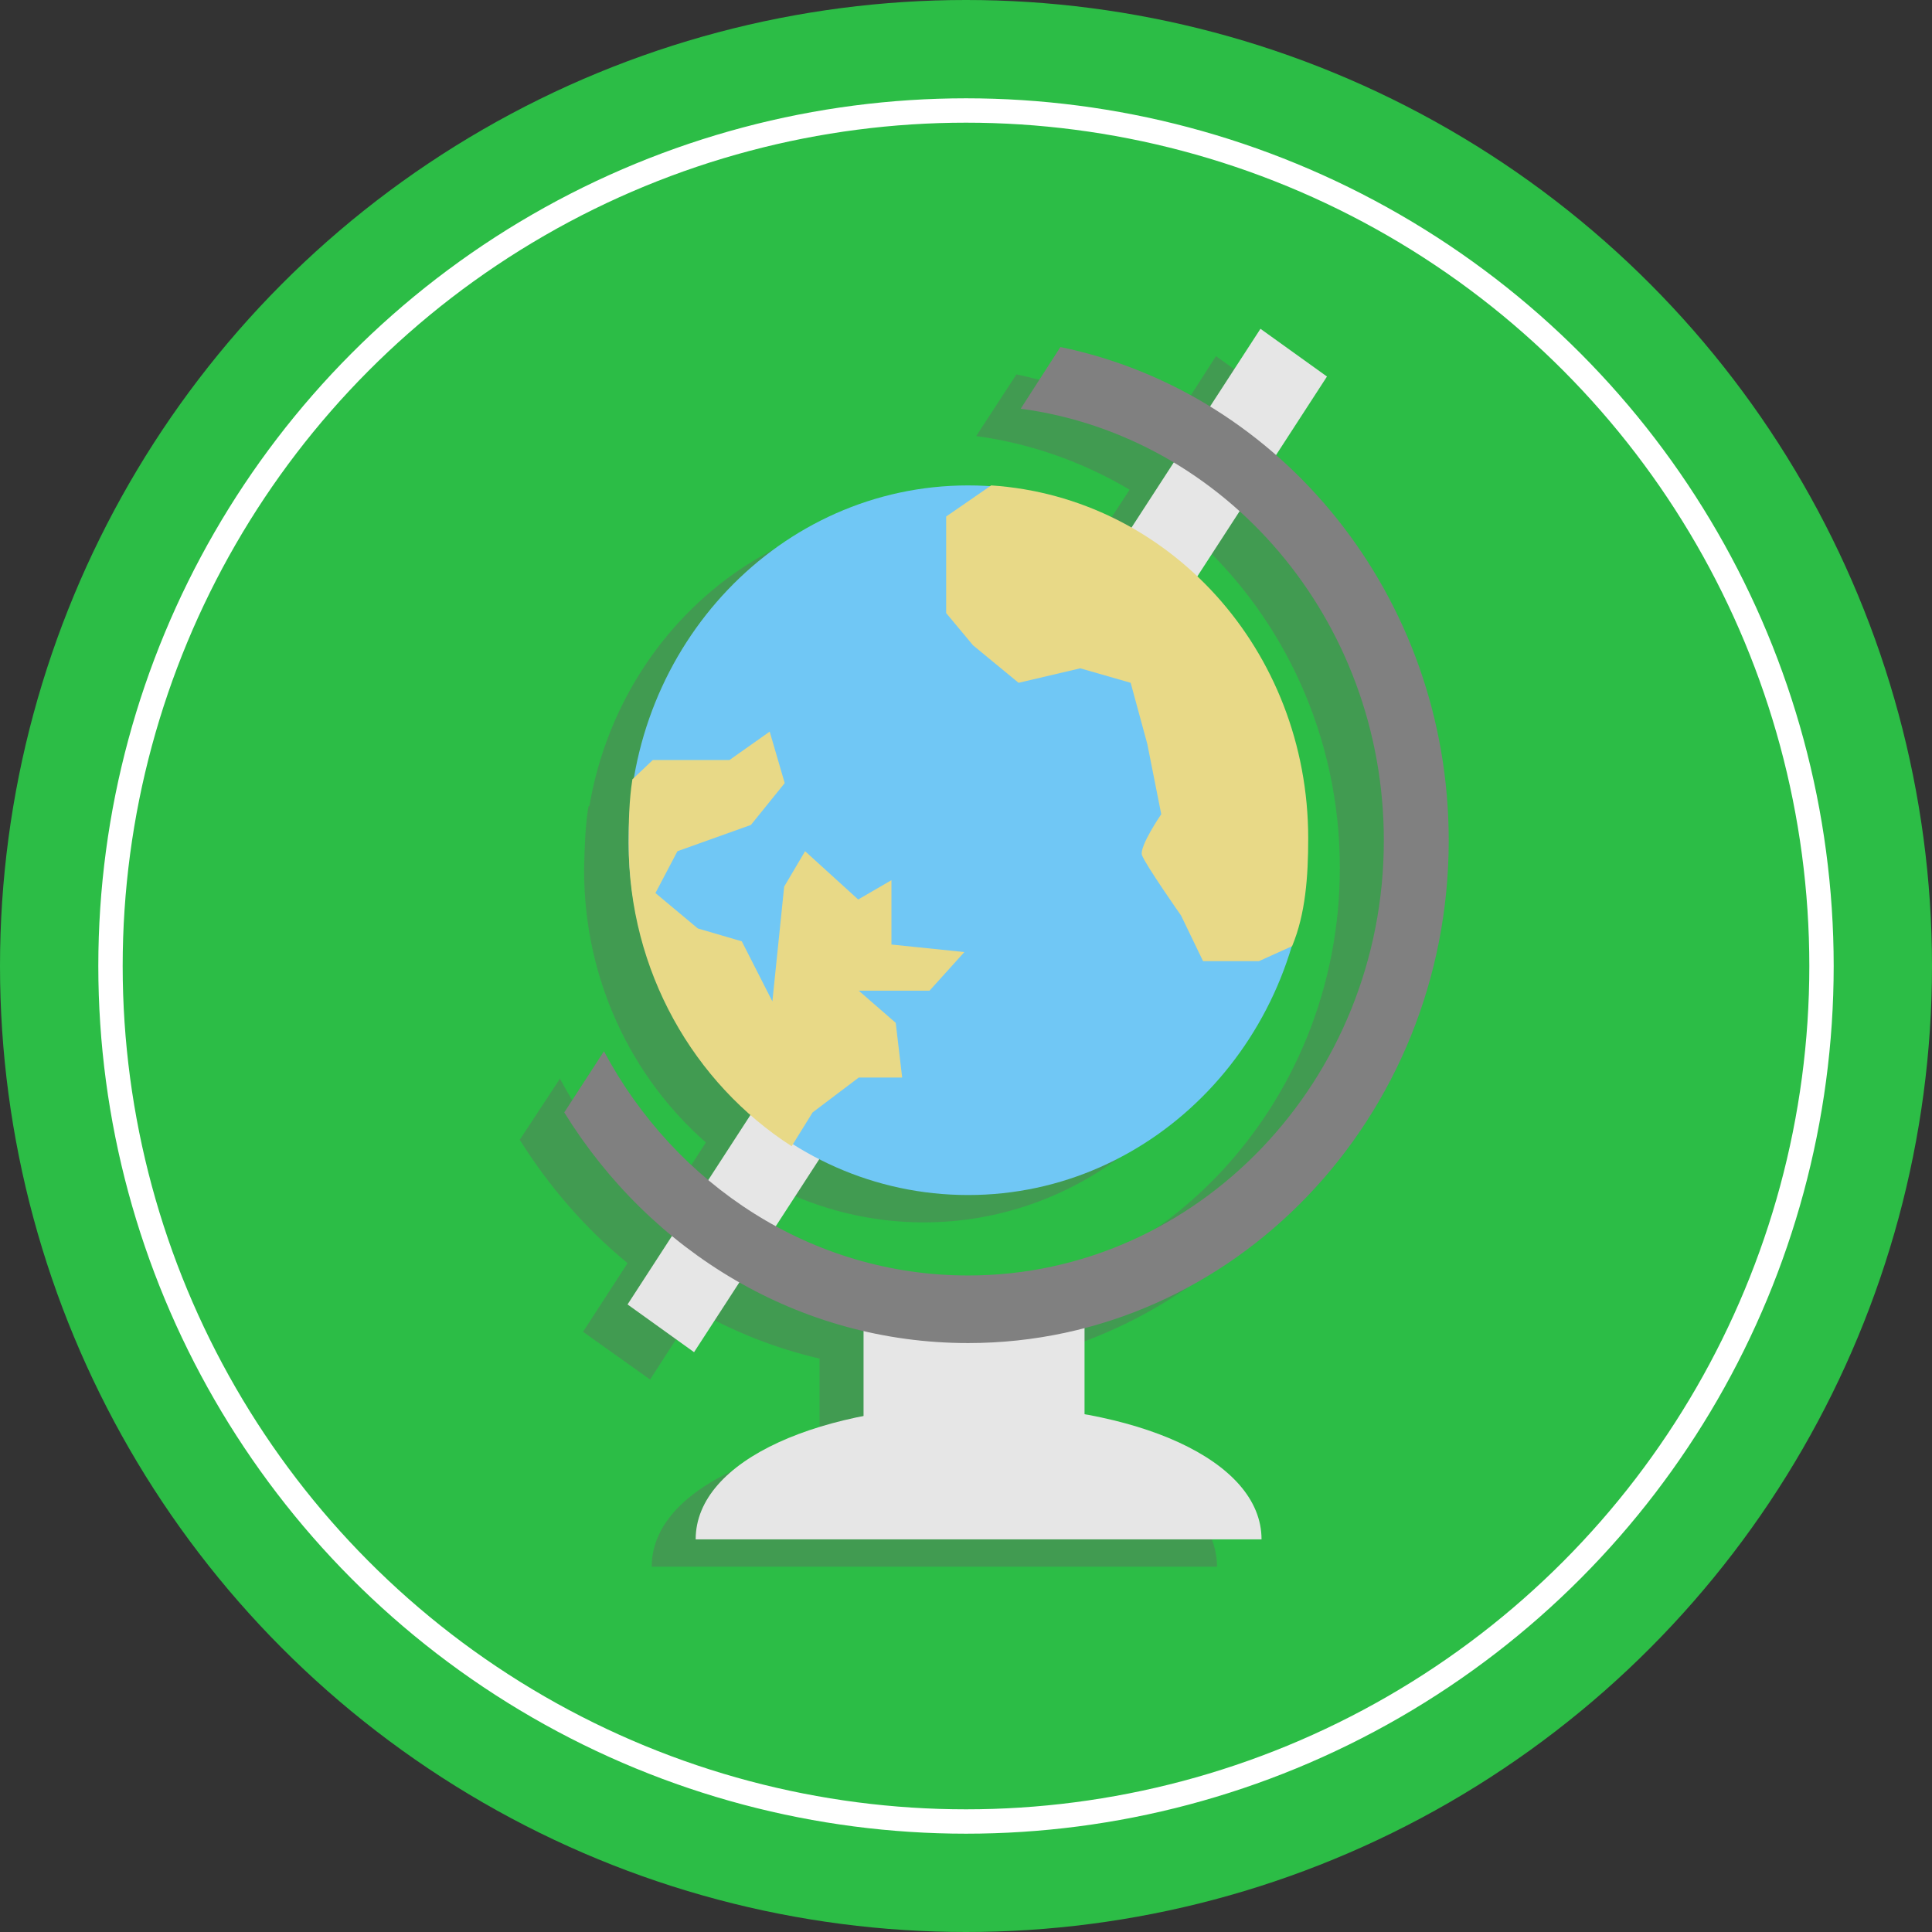
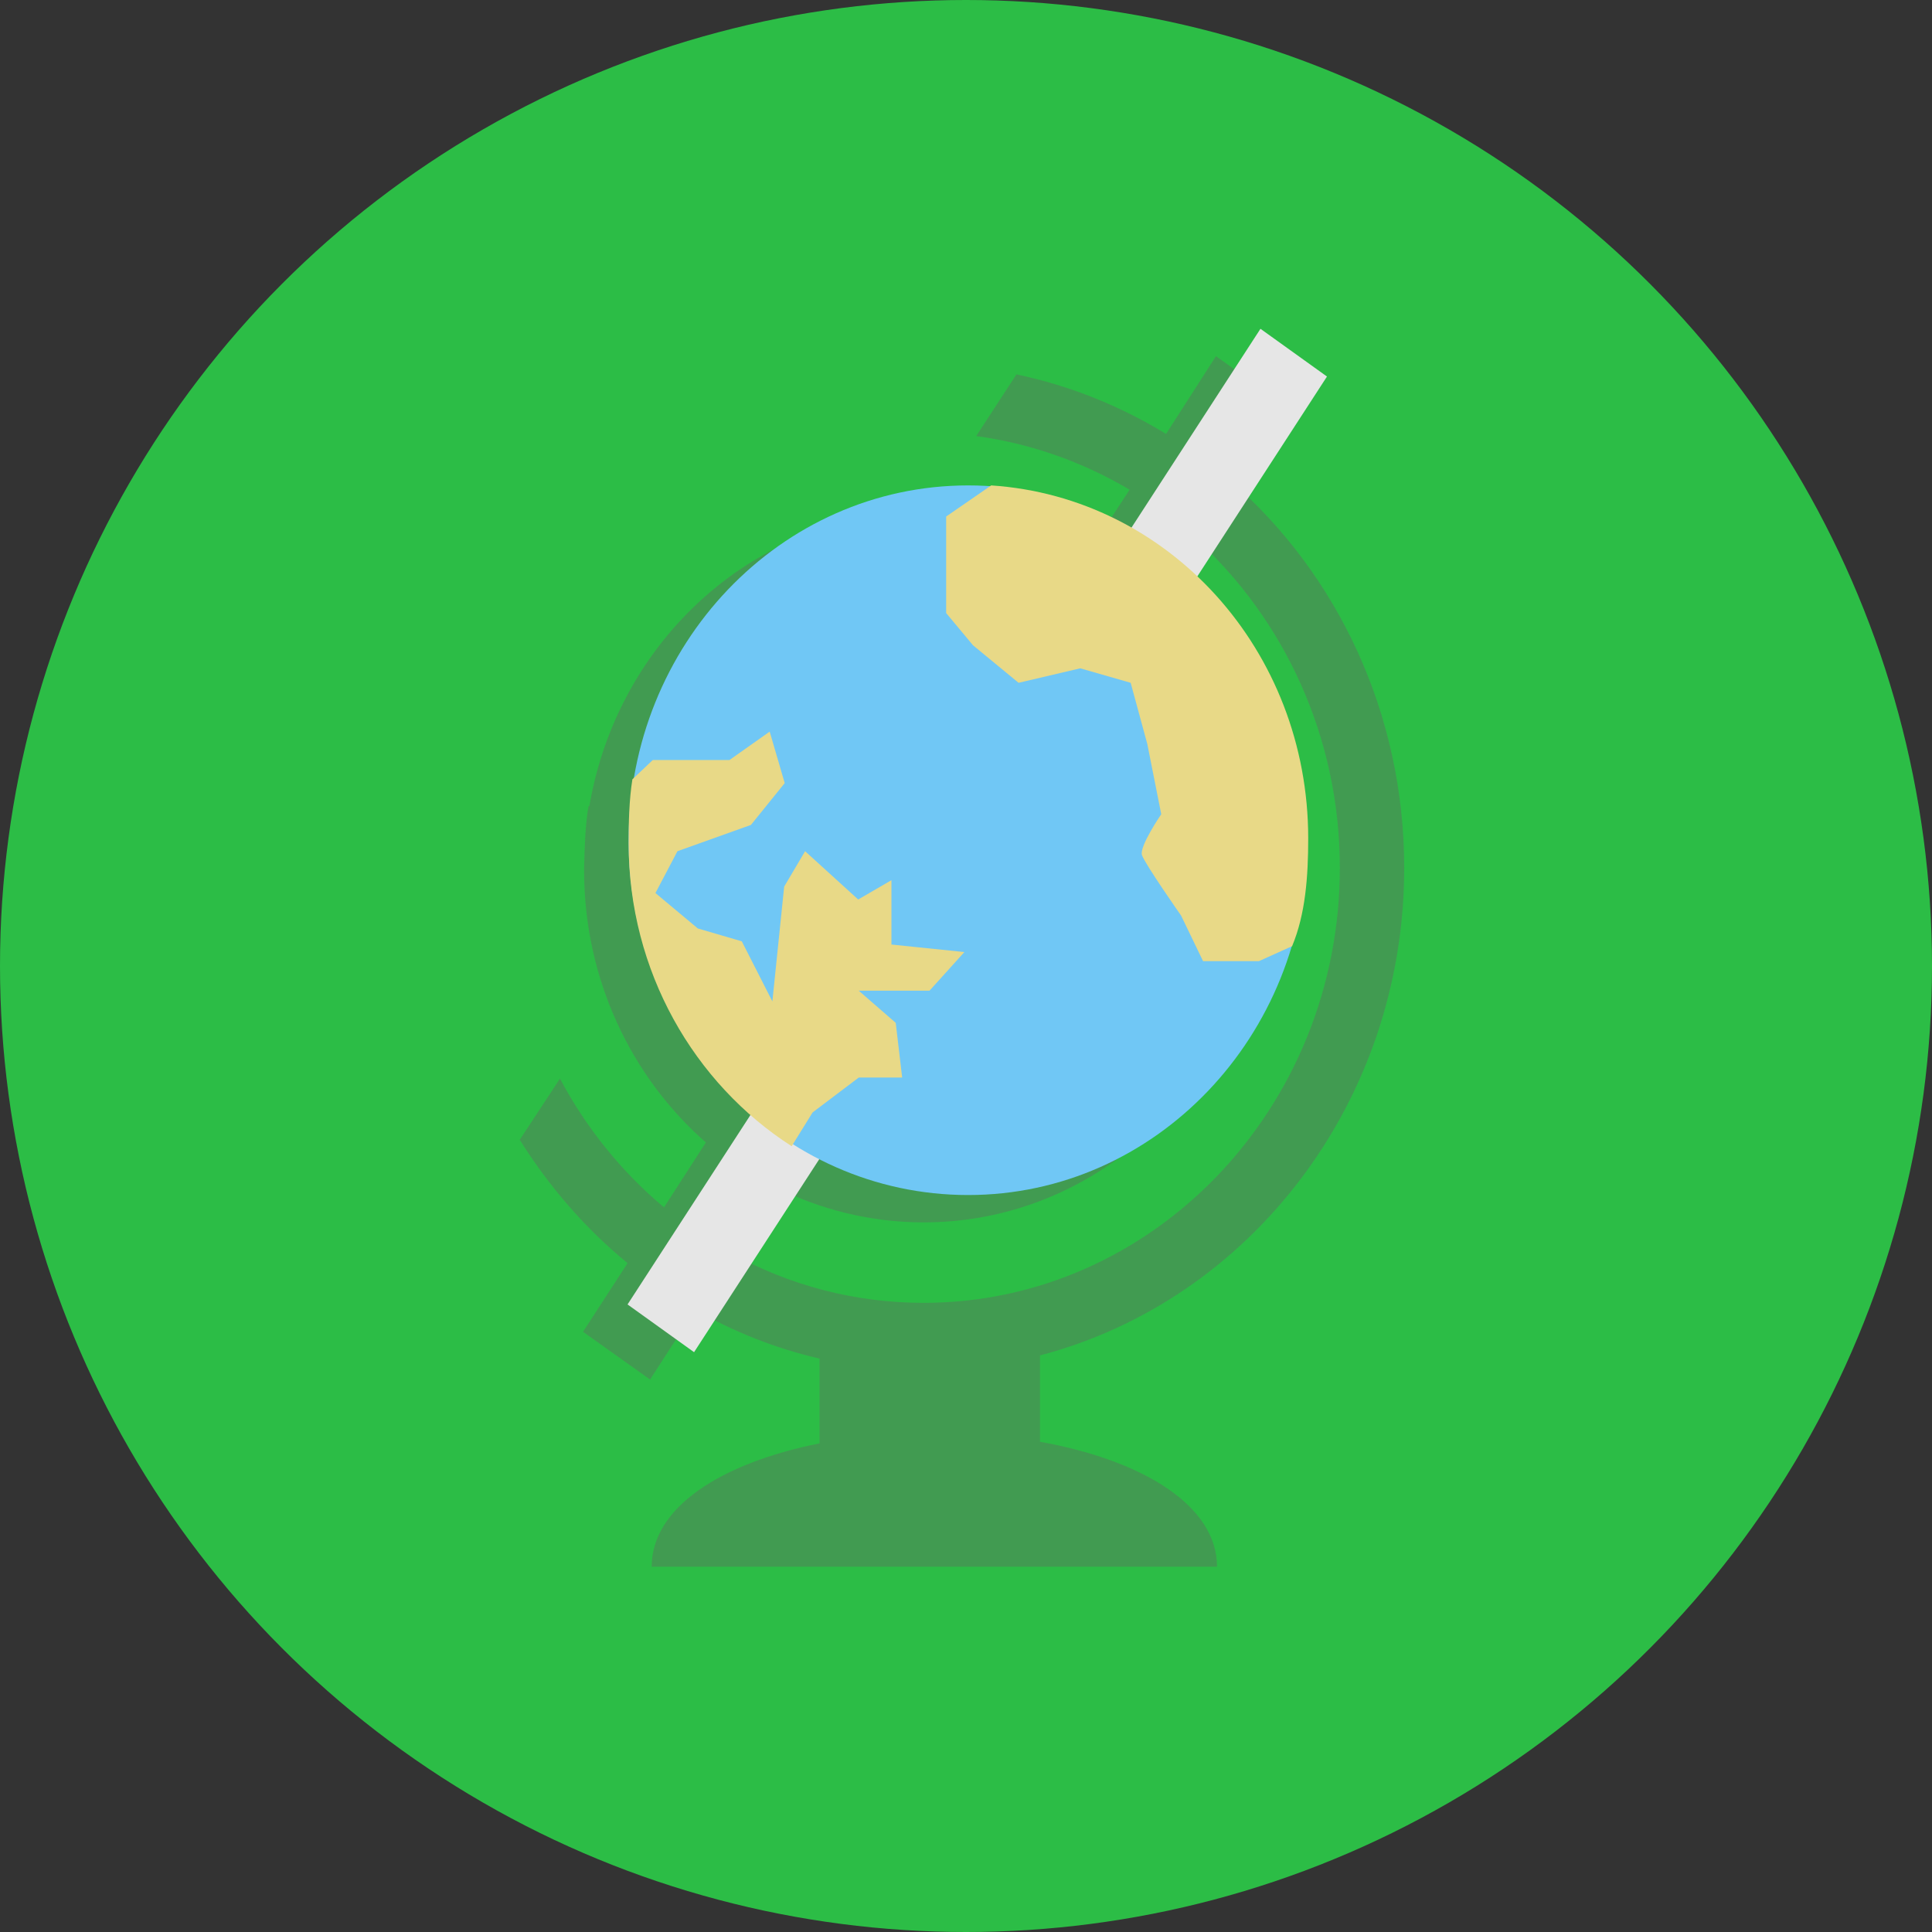
<svg xmlns="http://www.w3.org/2000/svg" xml:space="preserve" width="62.972mm" height="62.972mm" version="1.1" style="shape-rendering:geometricPrecision; text-rendering:geometricPrecision; image-rendering:optimizeQuality; fill-rule:evenodd; clip-rule:evenodd" viewBox="0 0 3602 3602">
  <rect x="0" y="0" width="3602" height="3602" fill="#333333" stroke="none" />
  <defs>
    <style type="text/css">
   
    .str0 {stroke:white;stroke-width:45.425}
    .fil1 {fill:none}
    .fil0 {fill:#2CBD46}
    .fil5 {fill:#70C7F5;fill-rule:nonzero}
    .fil4 {fill:gray;fill-rule:nonzero}
    .fil3 {fill:#E6E6E6;fill-rule:nonzero}
    .fil6 {fill:#E8D987;fill-rule:nonzero}
    .fil2 {fill:#666666;fill-rule:nonzero;fill-opacity:0.38}
   
  </style>
  </defs>
  <g id="Слой_x0020_1">
    <g id="_1301219722672">
      <circle class="fil0" cx="1801" cy="1801" r="1801" />
-       <circle class="fil1 str0" cx="1801" cy="1801" r="1595" />
      <path class="fil2" d="M1766 956l-2 2c-14,-1 -28,-2 -42,-2 -311,0 -570,236 -623,546l-2 2c-6,36 -7,76 -8,114l0 5c0,204 89,386 227,507l-78 121c-79,-66 -145,-148 -194,-240l-75 114c55,88 123,166 201,230l-83 128 125 89 84 -130c72,41 150,72 232,91l0 158c-185,37 -313,120 -313,230l1054 0c0,-113 -136,-198 -330,-233l0 -161c390,-102 679,-471 679,-909 0,-288 -125,-547 -321,-719l95 -146 -125 -89 -93 145c-85,-52 -179,-90 -279,-111l-75 115c103,14 200,49 286,100l-79 121c-78,-44 -167,-72 -261,-78zm560 859c25,-60 31,-130 31,-201 0,-194 -80,-368 -207,-489l79 -121c164,149 269,369 269,614 0,447 -348,811 -776,811 -129,0 -251,-33 -358,-92l81 -124c84,42 178,66 277,66 284,0 524,-195 604,-464z" />
-       <polygon class="fil3" points="2022,2655 1610,2655 1610,2439 2022,2439 " />
      <polygon class="fil3" points="1294,2521 1170,2432 2350,613 2474,702 " />
-       <path class="fil4" d="M1977 647l-74 115c381,51 677,392 677,805 0,447 -348,811 -775,811 -292,0 -546,-169 -679,-418l-74 114c160,259 437,430 753,430 494,0 896,-420 896,-937 0,-455 -312,-835 -724,-920z" />
      <path class="fil5" d="M2437 1567c0,365 -283,661 -632,661 -350,0 -633,-296 -633,-661 0,-365 283,-662 633,-662 349,0 632,297 632,662z" />
-       <path class="fil3" d="M2352 2870c0,-149 -236,-250 -527,-250 -292,0 -528,101 -528,250l1055 0z" />
+       <path class="fil3" d="M2352 2870l1055 0z" />
      <path class="fil6" d="M1848 905l-84 58 0 180 50 60 85 70 115 -27 94 27 31 114 26 131c0,0 -41,60 -36,76 5,16 73,113 73,113l41 85 104 0 62 -28c25,-60 30,-130 30,-201 0,-351 -260,-636 -591,-658z" />
      <path class="fil6" d="M1601 2009l81 0 -12 -102 -69 -60 132 0 65 -72 -136 -14 0 -120 -62 36 -99 -90 -39 66 -22 214 -57 -112 -82 -24 -79 -66 41 -78 137 -49 63 -78 -28 -96 -75 53 -52 0 -91 0 -38 36c-6,38 -7,79 -7,119 0,239 122,448 304,565l39 -63 86 -65z" />
    </g>
  </g>
</svg>